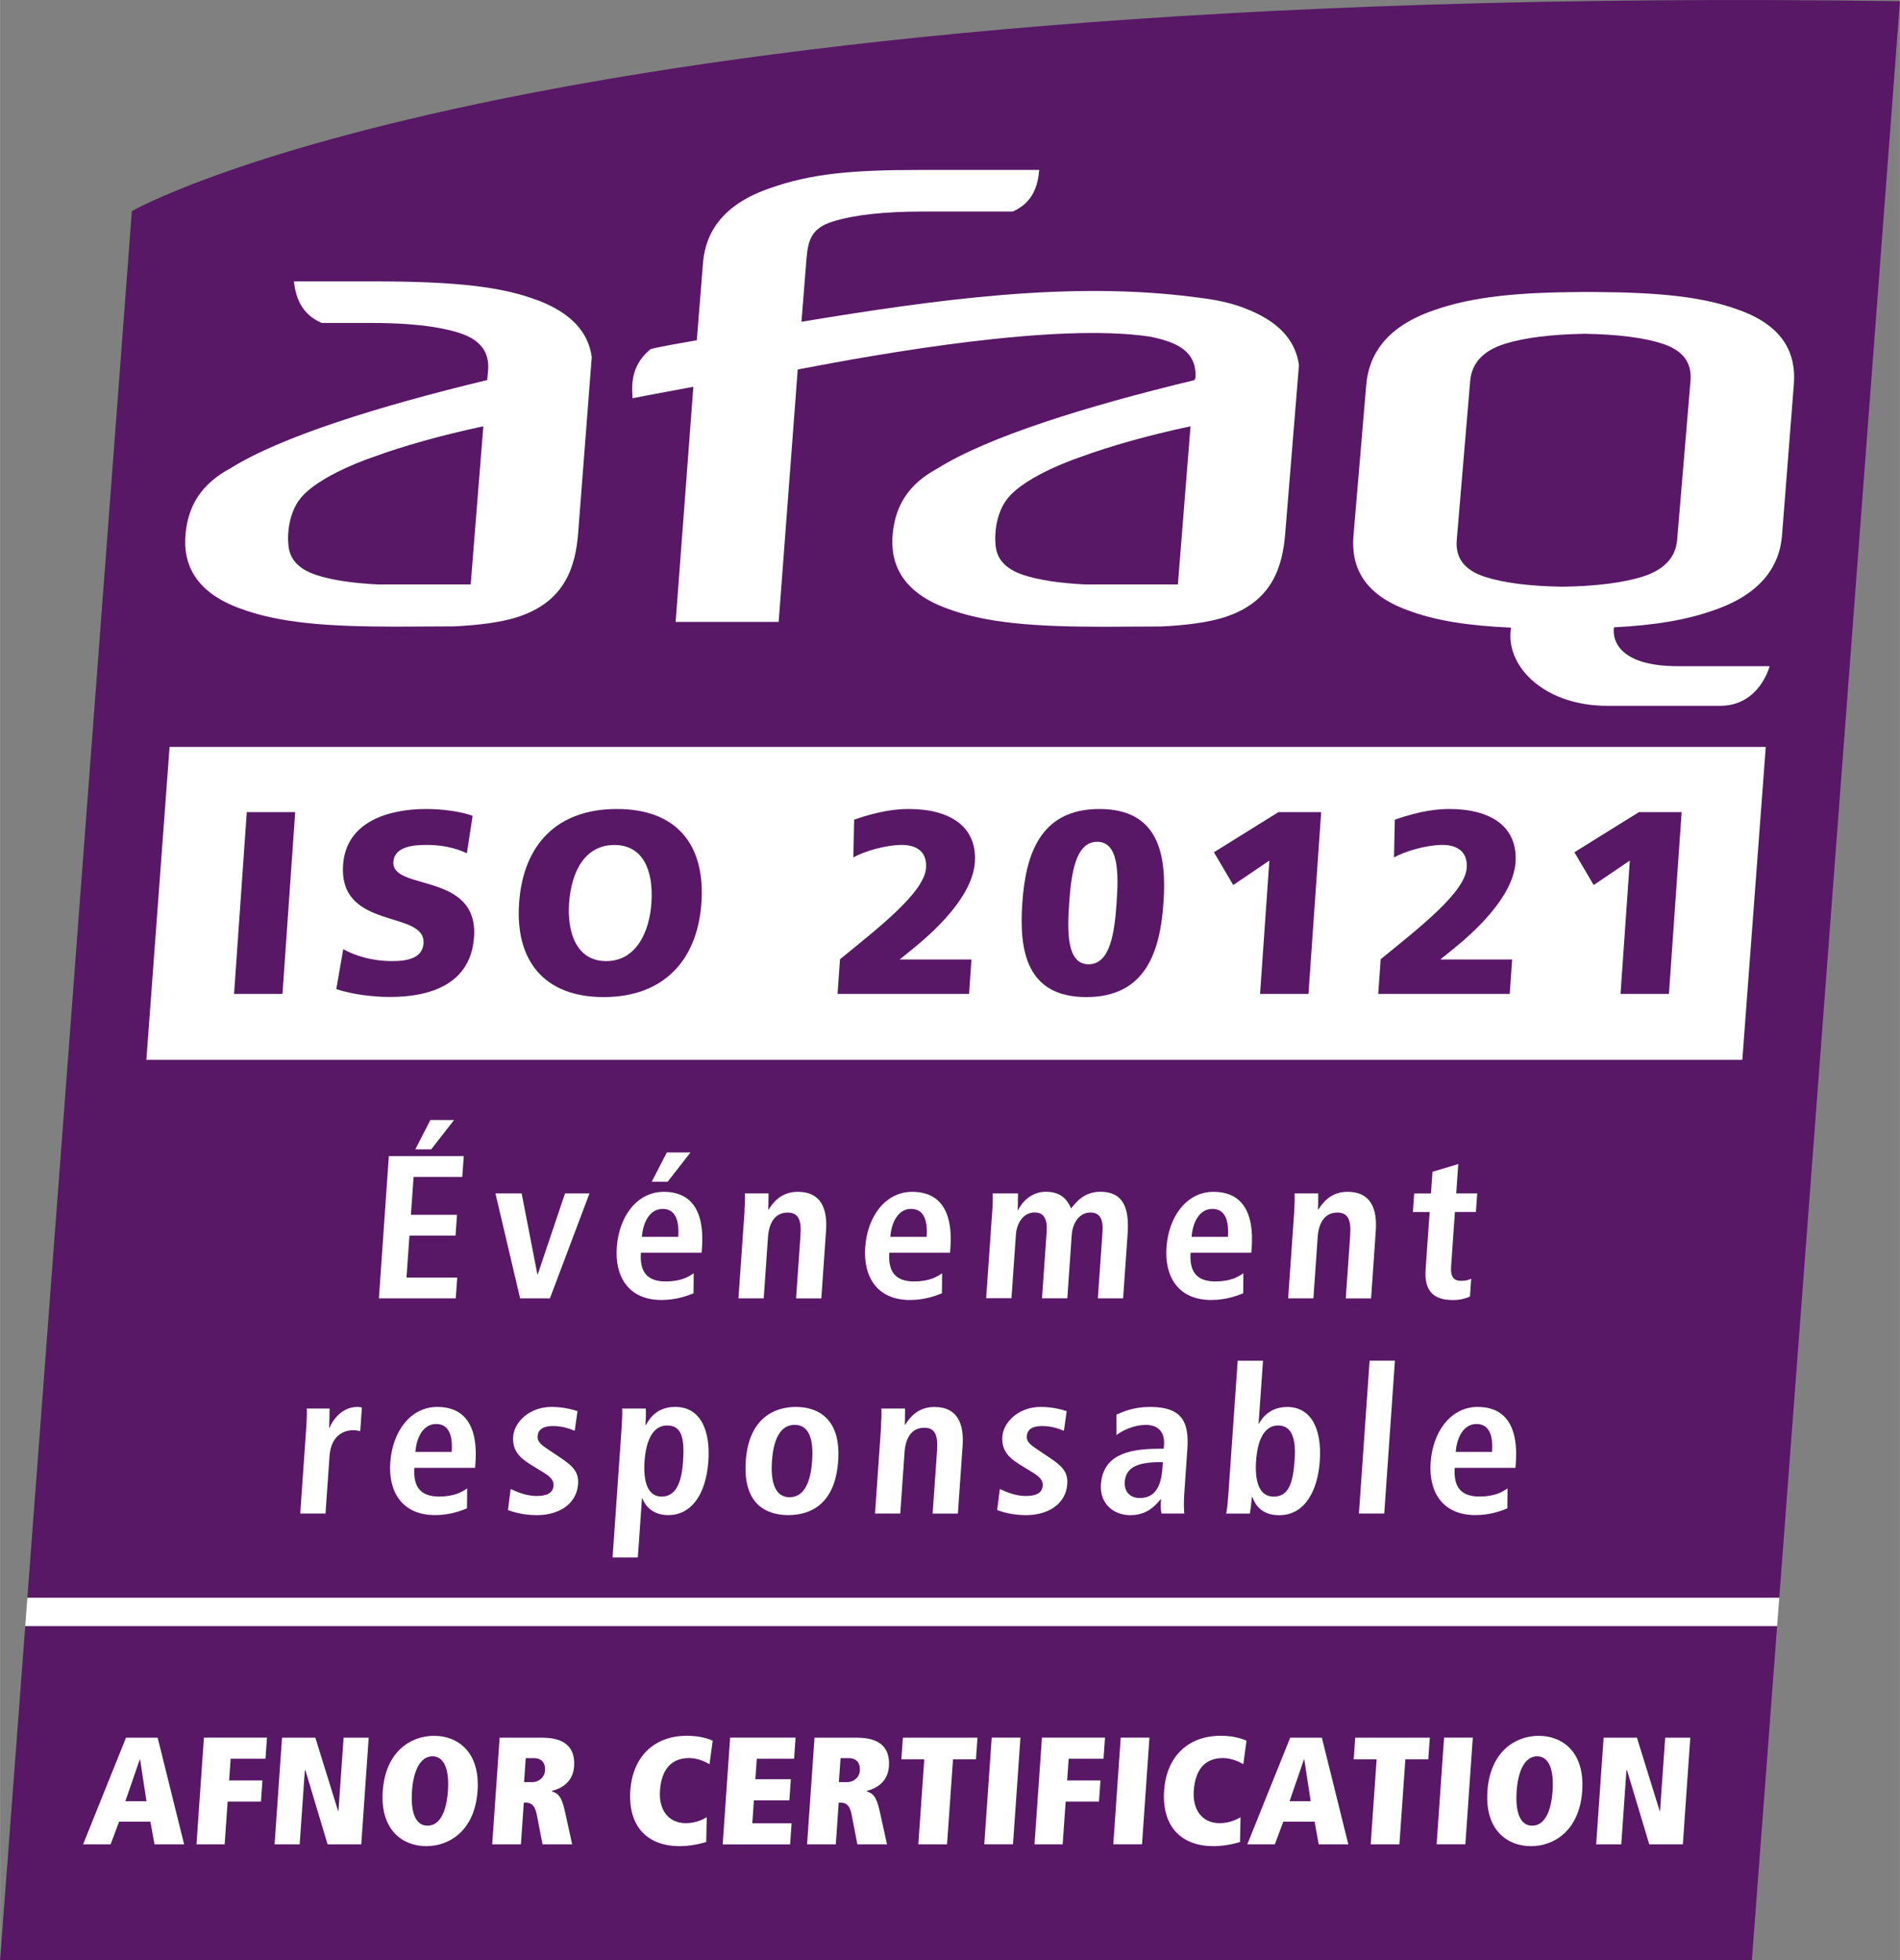
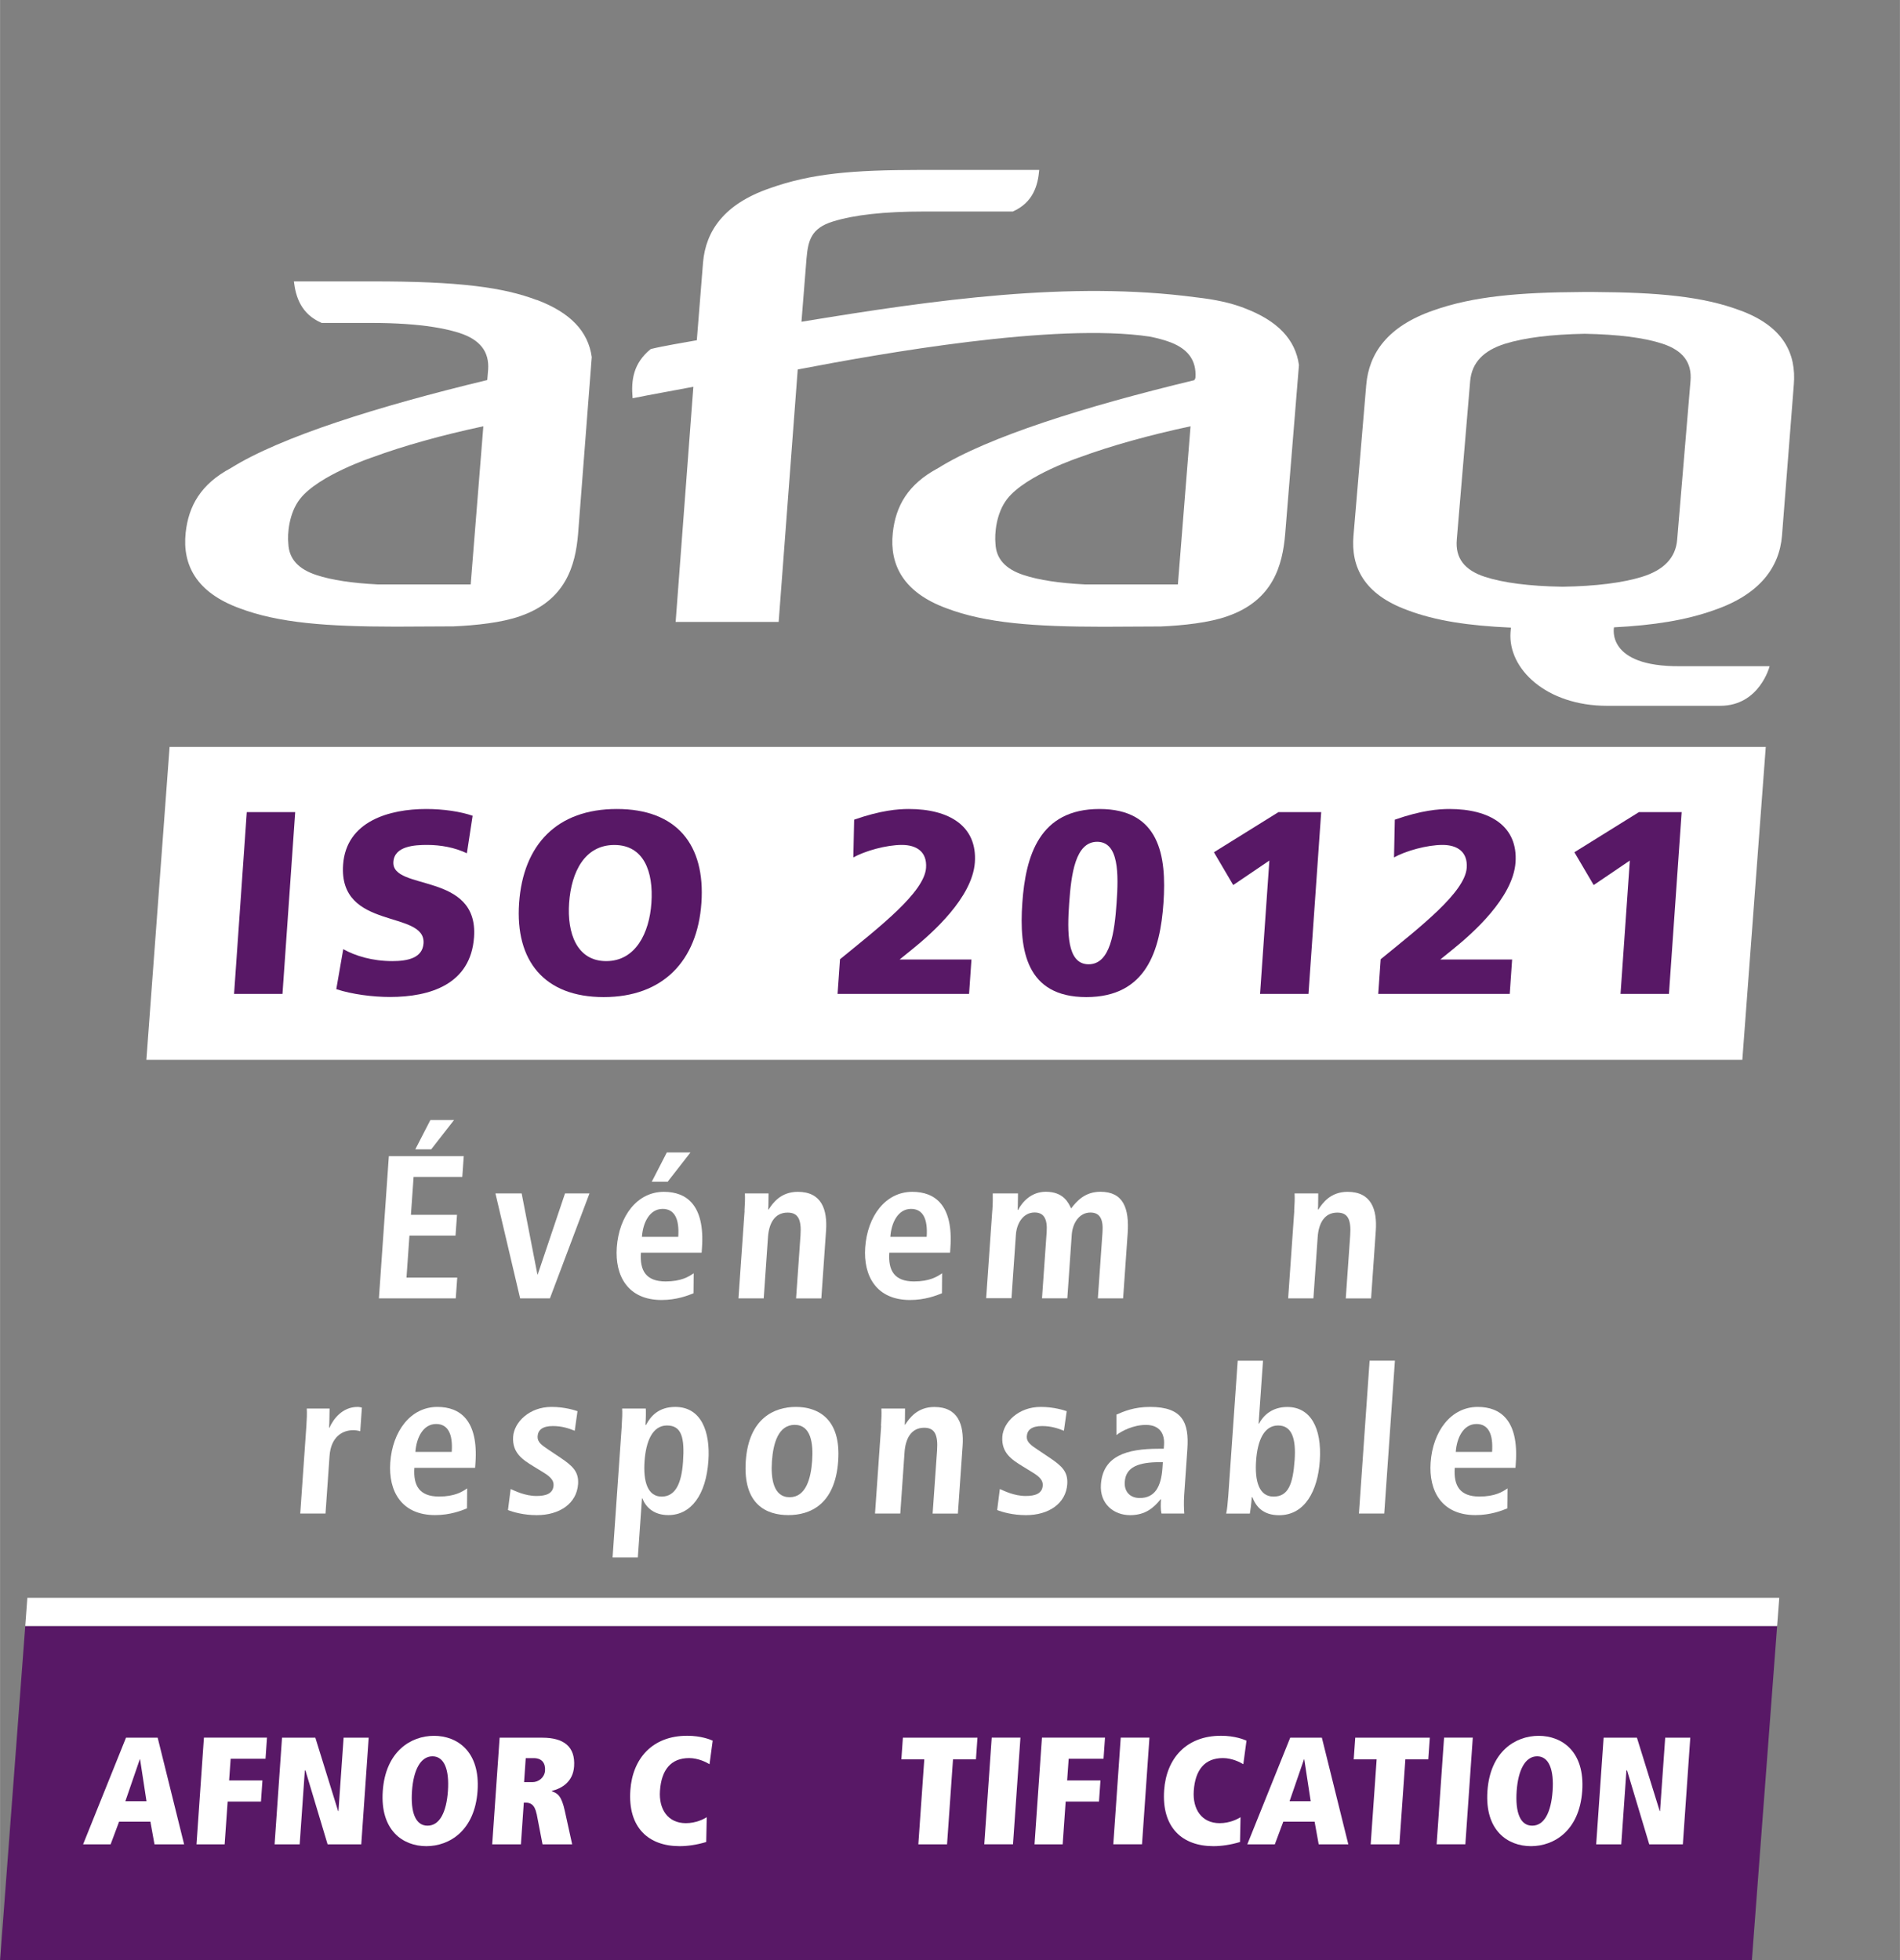
<svg xmlns="http://www.w3.org/2000/svg" id="b" data-name="Calque 2" width="118.09mm" height="121.84mm" viewBox="0 0 334.74 345.39">
  <rect x="0" y="0" width="334.74" height="345.39" fill="#808080" stroke="none" />
  <defs>
    <style>
      .d {
        fill: #581866;
      }

      .d, .e {
        stroke-width: 0px;
      }

      .e {
        fill: #fff;
      }
    </style>
  </defs>
  <g id="c" data-name="Bloc logo + typo vectorisée">
    <g>
      <g>
        <g>
          <polygon class="d" points="0 345.39 308.65 345.39 313.1 286.49 4.44 286.49 0 345.39" />
-           <path class="d" d="m334.74.21C93.13-3.22,23.22,37.2,23.22,37.2L4.81,281.52h308.67L334.74.21Z" />
        </g>
        <g>
          <g>
            <path class="e" d="m94.56,52.86c-5.85-2.2-13.47-3.31-29.21-3.28h-13.58c.32,2.72,1.25,5.74,4.89,7.32h8.45c9.82-.03,14.31,1.27,15.87,1.78,3.58,1.17,5.25,3.28,5.01,6.49l-.15,1.79c-19.29,4.64-36.39,10.02-45.16,15.5-5.31,2.83-7.47,6.67-7.98,11.42-.6,5.66,1.9,10.5,9.44,13.27,6.94,2.63,15.46,3.25,27.59,3.26l10.18-.05c3.94-.17,8.56-.66,11.76-1.81,8.01-2.78,9.7-8.93,10.17-14.44l2.41-31.2c-.62-4.49-3.72-7.82-9.68-10.07Zm-11.64,50.11h-16.41c-4.51-.23-8.09-.77-10.76-1.65-3.22-1.05-4.86-2.88-4.96-5.56-.18-1.62.08-5.34,2.07-7.87,3.28-4.18,12.76-7.32,12.76-7.32,5.48-2.02,12.24-3.91,19.53-5.46l-2.23,27.87Z" />
            <path class="e" d="m219.18,54.26c-2.37-.9-5.05-1.49-8.45-1.87-22.15-2.96-46.14.45-69.53,4.3l.89-11.16c.28-3.22.86-5.33,4.64-6.5,3.78-1.18,9.12-1.76,16-1.76h15.7c3.59-1.58,4.43-4.6,4.66-7.33h-20.84c-12.14.01-19.3.62-26.69,3.25-8.03,2.78-11.22,7.54-11.7,13.03l-1.1,13.73c-2.52.47-5.58.93-8.12,1.55-3.08,2.51-3.48,5.49-3.19,8.68l.05-.02c3.46-.7,7.33-1.37,10.65-2.01l-3.12,41.43h18.15l3.36-44.48c14.65-2.81,45.4-8.29,62.03-5.79,1.47.29,2.45.59,3.02.78,3.58,1.17,5.25,3.28,5.02,6.5l-.18.39c-19.29,4.64-36.39,10.02-45.16,15.5-5.31,2.83-7.48,6.67-7.98,11.42-.6,5.66,1.91,10.5,9.45,13.27,6.93,2.63,15.45,3.25,27.59,3.26l10.17-.05c3.94-.17,8.56-.66,11.76-1.81,8.01-2.78,9.69-8.93,10.16-14.44l2.43-29.81c-.62-4.49-3.73-7.82-9.69-10.06Zm-11.66,48.71h-16.41c-4.51-.23-8.09-.77-10.76-1.65-3.22-1.05-4.87-2.88-4.97-5.56-.17-1.62.09-5.34,2.08-7.87,3.27-4.18,12.77-7.32,12.77-7.32,5.48-2.02,12.24-3.91,19.52-5.46l-2.23,27.87Z" />
          </g>
          <path class="e" d="m297.84,67.12l-2.35,27.96c-.27,3.23-2.37,5.36-6.18,6.55-3.41,1.05-8.08,1.65-14.02,1.75-5.89-.1-10.46-.7-13.69-1.75-3.61-1.18-5.22-3.32-4.94-6.55l2.36-27.96c.29-3.23,2.37-5.38,6.17-6.56,3.42-1.06,8.08-1.64,14-1.75,5.92.11,10.49.69,13.71,1.75,3.61,1.18,5.22,3.33,4.94,6.56Zm8.75-12.42c-6.58-2.49-14.58-3.18-25.65-3.25h-2.16c-11.12.06-19.26.76-26.26,3.25-8.08,2.8-11.34,7.59-11.81,13.1l-2.25,26.58c-.48,5.54,1.88,10.33,9.47,13.11,5.02,1.91,10.87,2.76,18.27,3.09-.06.75,0,.07-.07.82-.48,6.44,6.31,12.96,17.02,12.96h19.92c6.94,0,8.71-6.98,8.71-6.98h-15.79c-13.14.11-11.63-6.85-11.63-6.85,6.95-.36,12.61-1.23,17.67-3.04,8.06-2.78,11.47-7.56,11.93-13.11l2.08-26.58c.47-5.51-1.84-10.3-9.43-13.1Z" />
        </g>
        <polygon class="e" points="25.78 186.73 306.97 186.73 311.1 131.6 29.87 131.6 25.78 186.73" />
        <g>
          <path class="d" d="m43.47,143.09h8.53l-2.24,32.03h-8.53l2.24-32.03Z" />
          <path class="d" d="m60.46,167.23c2.12,1.19,5.13,2.11,8.66,2.11,2.71,0,5.31-.55,5.49-3.12.42-5.97-14.99-2.2-14.17-13.86.54-7.71,8.21-9.82,14.64-9.82,3.07,0,6.07.46,8.18,1.19l-1.01,6.61c-2.13-1.01-4.58-1.47-7.01-1.47-2.16,0-5.75.18-5.94,2.98-.36,5.19,15.02,1.7,14.21,13.26-.58,8.31-7.71,10.55-14.82,10.55-2.98,0-6.67-.46-9.45-1.38l1.23-7.07Z" />
          <path class="d" d="m108.67,142.54c10.55,0,15.62,6.29,14.9,16.57-.71,10.19-6.76,16.57-17.22,16.57s-15.61-6.38-14.9-16.57c.72-10.28,6.66-16.57,17.22-16.57Zm-1.87,26.8c5.18,0,7.6-4.96,7.96-10.23.39-5.55-1.35-10.23-6.53-10.23s-7.58,4.68-7.97,10.23c-.37,5.28,1.35,10.23,6.53,10.23Z" />
          <path class="d" d="m147.98,169.02c6.91-5.64,14.87-11.79,15.17-16.11.2-2.85-1.69-4.04-4.26-4.04-2.75,0-6.5,1.06-8.55,2.2l.14-6.65c4.7-1.65,7.75-1.88,9.63-1.88,7.16,0,12.08,3.03,11.64,9.41-.44,6.24-7.62,12.53-10.83,15.14l-2.43,1.97h12.66l-.42,6.06h-23.17l.43-6.1Z" />
          <path class="d" d="m180.11,159.11c.58-8.31,2.99-16.57,13.59-16.57s11.86,8.26,11.28,16.57c-.58,8.31-2.99,16.57-13.59,16.57s-11.86-8.26-11.28-16.57Zm16.61,0c.36-5.09.43-10.79-3.42-10.79s-4.57,5.69-4.93,10.79c-.36,5.09-.43,10.79,3.42,10.79s4.57-5.69,4.93-10.79Z" />
          <path class="d" d="m223.63,151.63l-6.36,4.31-3.4-5.78,11.37-7.07h7.53l-2.24,32.03h-8.53l1.64-23.5Z" />
          <path class="d" d="m243.24,169.02c6.91-5.64,14.87-11.79,15.17-16.11.2-2.85-1.69-4.04-4.26-4.04-2.75,0-6.5,1.06-8.55,2.2l.14-6.65c4.7-1.65,7.75-1.88,9.63-1.88,7.16,0,12.08,3.03,11.64,9.41-.44,6.24-7.62,12.53-10.83,15.14l-2.43,1.97h12.66l-.42,6.06h-23.17l.43-6.1Z" />
          <path class="d" d="m287.14,151.63l-6.36,4.31-3.4-5.78,11.37-7.07h7.53l-2.24,32.03h-8.53l1.64-23.5Z" />
        </g>
        <g>
          <path class="e" d="m26.49,320.97h-5.52l-1.49,3.99h-4.85l7.56-18.79h5.58l4.66,18.79h-5.22l-.72-3.99Zm-1.82-10.99h-.05l-2.54,7.38h3.72l-1.13-7.38Z" />
          <path class="e" d="m35.93,306.16h11.1l-.26,3.72h-6.14l-.27,3.82h5.87l-.26,3.72h-5.87l-.53,7.54h-4.96l1.31-18.79Z" />
          <path class="e" d="m53.81,311.93h-.11l-.91,13.03h-4.42l1.31-18.79h5.87l4.02,12.95h.05l.91-12.95h4.42l-1.31,18.79h-5.93l-3.91-13.03Z" />
          <path class="e" d="m76.46,305.84c4.09,0,8.16,2.75,7.67,9.72-.49,6.97-4.94,9.72-9.03,9.72s-8.16-2.75-7.67-9.72c.49-6.97,4.94-9.72,9.03-9.72Zm-1.16,15.83h.03c2.13,0,3.32-2.4,3.58-6.11.26-3.66-.6-6.11-2.72-6.11s-3.35,2.45-3.61,6.11c-.26,3.72.6,6.11,2.72,6.11Z" />
          <path class="e" d="m94.54,319.63c-.36-1.8-1.18-2.02-1.99-2.02h-.27l-.51,7.35h-5.06l1.31-18.79h7.52c3.8,0,5.84,1.59,5.6,5.06-.19,2.77-2.24,3.9-3.91,4.31v.08c1.05.35,1.71.86,2.28,3.47l1.29,5.87h-5.22l-1.03-5.33Zm-.74-5.63c1.08,0,2.13-.81,2.22-2.02.09-1.29-.52-2.21-2-2.21h-1.4l-.29,4.23h1.48Z" />
          <path class="e" d="m124.41,324.55c-1.62.49-3.26.73-4.68.73-5.47,0-9.14-3.26-8.68-9.86.39-5.55,3.85-9.59,10.02-9.59,2.45,0,4.05.67,4.49.86l-.56,4.15c-.57-.35-2-1.08-3.59-1.08-3.23,0-4.89,2.1-5.14,5.76-.23,3.23,1.38,5.71,4.56,5.71,1.8,0,3.18-.73,3.68-1.05l-.09,4.36Z" />
-           <path class="e" d="m128.63,306.16h11.53l-.26,3.72h-6.57l-.25,3.61h6.25l-.26,3.72h-6.25l-.28,4.04h6.92l-.26,3.72h-11.88l1.31-18.79Z" />
-           <path class="e" d="m150.02,319.63c-.36-1.8-1.18-2.02-1.99-2.02h-.27l-.51,7.35h-5.06l1.31-18.79h7.51c3.8,0,5.84,1.59,5.6,5.06-.19,2.77-2.24,3.9-3.91,4.31v.08c1.05.35,1.71.86,2.28,3.47l1.29,5.87h-5.22l-1.03-5.33Zm-.74-5.63c1.08,0,2.13-.81,2.21-2.02.09-1.29-.52-2.21-2-2.21h-1.4l-.3,4.23h1.48Z" />
          <path class="e" d="m162.84,309.99h-4.04l.27-3.82h13.14l-.27,3.82h-4.04l-1.05,14.97h-5.06l1.05-14.97Z" />
          <path class="e" d="m174.72,306.16h5.06l-1.31,18.79h-5.06l1.31-18.79Z" />
          <path class="e" d="m183.58,306.16h11.1l-.26,3.72h-6.14l-.27,3.82h5.87l-.26,3.72h-5.87l-.53,7.54h-4.96l1.31-18.79Z" />
          <path class="e" d="m197.45,306.16h5.06l-1.31,18.79h-5.06l1.31-18.79Z" />
          <path class="e" d="m218.46,324.55c-1.62.49-3.26.73-4.68.73-5.47,0-9.14-3.26-8.68-9.86.39-5.55,3.85-9.59,10.02-9.59,2.45,0,4.05.67,4.49.86l-.56,4.15c-.57-.35-2-1.08-3.59-1.08-3.23,0-4.89,2.1-5.14,5.76-.23,3.23,1.38,5.71,4.56,5.71,1.8,0,3.17-.73,3.68-1.05l-.09,4.36Z" />
          <path class="e" d="m231.61,320.97h-5.52l-1.49,3.99h-4.85l7.56-18.79h5.58l4.66,18.79h-5.22l-.72-3.99Zm-1.82-10.99h-.05l-2.54,7.38h3.72l-1.13-7.38Z" />
          <path class="e" d="m242.54,309.99h-4.04l.27-3.82h13.14l-.27,3.82h-4.04l-1.05,14.97h-5.06l1.05-14.97Z" />
          <path class="e" d="m254.42,306.16h5.06l-1.31,18.79h-5.06l1.31-18.79Z" />
          <path class="e" d="m271.09,305.84c4.09,0,8.16,2.75,7.67,9.72-.49,6.97-4.94,9.72-9.03,9.72s-8.16-2.75-7.67-9.72c.49-6.97,4.94-9.72,9.03-9.72Zm-1.16,15.83h.03c2.13,0,3.32-2.4,3.58-6.11.26-3.66-.6-6.11-2.72-6.11s-3.35,2.45-3.61,6.11c-.26,3.72.6,6.11,2.72,6.11Z" />
          <path class="e" d="m286.66,311.93h-.11l-.91,13.03h-4.42l1.31-18.79h5.87l4.02,12.95h.05l.91-12.95h4.42l-1.31,18.79h-5.92l-3.91-13.03Z" />
        </g>
        <g>
          <path class="e" d="m68.52,203.7h13.18l-.26,3.66h-8.58l-.47,6.68h8.12l-.26,3.66h-8.12l-.52,7.4h8.94l-.26,3.66h-13.54l1.75-25.06Zm7.3-6.36h4.17l-4.03,5.17h-2.8l2.66-5.17Z" />
          <path class="e" d="m87.3,210.27h4.6l2.77,14.26h.07l4.8-14.26h4.31l-6.97,18.49h-5.25l-4.35-18.49Z" />
          <path class="e" d="m122.17,227.87c-.96.39-2.96,1.18-5.61,1.18-5.96,0-8.25-4.27-7.9-9.26.39-5.53,3.59-9.8,8.3-9.8,3.99,0,7.24,2.33,6.71,9.87l-.06.86h-10.7c-.22,3.16.9,5.06,4.35,5.06,2.73,0,4.08-.83,4.95-1.44l-.03,3.52Zm-2.68-9.95c.23-3.27-.73-4.92-2.75-4.92-2.33,0-3.48,2.48-3.65,4.92h6.39Zm-2.01-14.87h4.17l-4.03,5.17h-2.8l2.66-5.17Z" />
          <path class="e" d="m131.16,213.32c.08-1.15.12-2.23.07-3.05h4.17c-.03.93.01,1.9-.06,2.84h.11-.04c.72-1.11,2.12-3.12,5.14-3.12,4.2,0,5.24,3.12,4.98,6.86l-.83,11.92h-4.45l.78-11.1c.2-2.84-.44-4.02-2.27-4.02-2.33,0-3.3,1.97-3.46,4.34l-.75,10.77h-4.45l1.08-15.44Z" />
          <path class="e" d="m165.94,227.87c-.96.39-2.96,1.18-5.61,1.18-5.96,0-8.25-4.27-7.9-9.26.39-5.53,3.59-9.8,8.3-9.8,3.99,0,7.24,2.33,6.71,9.87l-.06.86h-10.7c-.22,3.16.9,5.06,4.35,5.06,2.73,0,4.08-.83,4.95-1.44l-.03,3.52Zm-2.68-9.95c.23-3.27-.73-4.92-2.75-4.92-2.33,0-3.48,2.48-3.65,4.92h6.39Z" />
          <path class="e" d="m174.83,213.29c.09-1.33.09-2.33.07-3.02h4.45c-.03.97,0,1.94-.06,2.91h.07c.78-1.44,2.34-3.2,4.89-3.2,3.12,0,3.99,1.94,4.46,2.94.99-1.29,2.43-2.94,5.16-2.94,4.02,0,5.11,2.87,4.8,7.36l-.8,11.42h-4.45l.82-11.67c.16-2.3-.48-3.45-2.13-3.45-1.97,0-3.15,1.87-3.29,3.91l-.78,11.2h-4.46l.82-11.67c.16-2.3-.48-3.45-2.13-3.45-1.97,0-3.15,1.87-3.29,3.91l-.78,11.2h-4.46l1.08-15.48Z" />
-           <path class="e" d="m219.02,227.87c-.96.39-2.96,1.18-5.61,1.18-5.96,0-8.25-4.27-7.9-9.26.39-5.53,3.6-9.8,8.3-9.8,3.99,0,7.24,2.33,6.71,9.87l-.06.86h-10.7c-.22,3.16.9,5.06,4.35,5.06,2.73,0,4.08-.83,4.95-1.44l-.03,3.52Zm-2.68-9.95c.23-3.27-.73-4.92-2.75-4.92-2.33,0-3.48,2.48-3.65,4.92h6.39Z" />
          <path class="e" d="m228.01,213.32c.08-1.15.12-2.23.07-3.05h4.17c-.03.93.01,1.9-.05,2.84h.11-.04c.72-1.11,2.12-3.12,5.14-3.12,4.2,0,5.24,3.12,4.98,6.86l-.83,11.92h-4.46l.78-11.1c.2-2.84-.44-4.02-2.27-4.02-2.33,0-3.3,1.97-3.46,4.34l-.75,10.77h-4.45l1.08-15.44Z" />
-           <path class="e" d="m252.37,206.46l4.55-1.36-.36,5.17h3.7l-.23,3.27h-3.7l-.67,9.59c-.14,1.97.54,2.55,1.83,2.55.79,0,1.38-.21,1.71-.39l-.22,3.16c-.71.32-1.69.61-3.02.61-3.3,0-5.07-1.51-4.79-5.39l.71-10.12h-2.95l.23-3.27h2.95l.27-3.81Z" />
          <path class="e" d="m53.97,251.23c.08-1.15.12-2.23.07-3.05h4.02c-.04,1.11-.01,2.26-.09,3.37h.07c.64-1.44,2.2-3.66,4.96-3.66.29,0,.5.07.75.11l-.29,4.17c-.39-.11-.78-.18-1.25-.18-1.83,0-3.92,1.11-4.16,4.56l-.71,10.12h-4.45l1.08-15.44Z" />
          <path class="e" d="m82.26,265.77c-.96.39-2.96,1.18-5.61,1.18-5.96,0-8.25-4.27-7.9-9.26.39-5.53,3.59-9.8,8.3-9.8,3.99,0,7.24,2.33,6.71,9.87l-.06.86h-10.7c-.22,3.16.9,5.06,4.35,5.06,2.73,0,4.08-.83,4.95-1.44l-.03,3.52Zm-2.68-9.95c.23-3.27-.73-4.92-2.75-4.92-2.33,0-3.48,2.48-3.65,4.92h6.39Z" />
          <path class="e" d="m89.97,262.36c.7.29,2.46,1.22,4.55,1.22,1.62,0,2.9-.39,3-1.83.05-.72-.26-1.4-1.81-2.33l-1.76-1.08c-1.79-1.11-3.75-2.3-3.55-5.21.18-2.55,2.85-5.24,6.76-5.24,2.37,0,4.16.61,4.58.75l-.49,3.45c-1.08-.43-2.24-.83-3.86-.83-1.8,0-2.6.68-2.68,1.8-.07,1,.68,1.54,1.92,2.37l2.09,1.4c2.2,1.47,3.27,2.51,3.12,4.67-.24,3.41-3.26,5.46-7.28,5.46-2.3,0-4.17-.54-5.07-.9l.47-3.7Z" />
          <path class="e" d="m109.52,251.34c.09-1.33.14-2.48.08-3.16h4.17c.03.54.03,1.62-.06,2.87h.11c.83-1.58,2.27-3.16,5.14-3.16,4.6,0,6.2,4.38,5.84,9.51-.42,6.03-3.08,9.55-7.06,9.55-2.66,0-4.03-1.51-4.57-2.95h-.07l-.73,10.41h-4.45l1.61-23.09Zm7.04,12.35c2.48,0,3.51-2.41,3.77-6.1.3-4.27-.23-6.43-2.82-6.43s-3.72,2.84-3.96,6.32c-.25,3.59.57,6.21,3.01,6.21Z" />
          <path class="e" d="m140.22,247.89c3.77,0,7.98,1.97,7.45,9.51-.54,7.76-5.01,9.55-8.79,9.55s-8.03-1.8-7.49-9.55c.53-7.54,5.05-9.51,8.82-9.51Zm-1.11,15.91c2.87,0,3.75-3.3,3.97-6.39.22-3.09-.2-6.36-3.08-6.36s-3.78,3.27-4,6.36c-.22,3.09.24,6.39,3.11,6.39Z" />
          <path class="e" d="m155.21,251.23c.08-1.15.12-2.23.07-3.05h4.17c-.03.93.01,1.9-.05,2.84h.11-.04c.72-1.11,2.12-3.12,5.14-3.12,4.2,0,5.24,3.12,4.98,6.86l-.83,11.92h-4.45l.78-11.1c.2-2.84-.44-4.02-2.27-4.02-2.33,0-3.3,1.97-3.46,4.34l-.75,10.77h-4.45l1.08-15.44Z" />
          <path class="e" d="m176.16,262.36c.7.29,2.46,1.22,4.55,1.22,1.62,0,2.9-.39,3-1.83.05-.72-.26-1.4-1.81-2.33l-1.76-1.08c-1.79-1.11-3.75-2.3-3.55-5.21.18-2.55,2.85-5.24,6.76-5.24,2.37,0,4.16.61,4.58.75l-.49,3.45c-1.08-.43-2.24-.83-3.86-.83-1.8,0-2.6.68-2.68,1.8-.07,1,.68,1.54,1.92,2.37l2.09,1.4c2.2,1.47,3.27,2.51,3.12,4.67-.24,3.41-3.26,5.46-7.28,5.46-2.3,0-4.16-.54-5.07-.9l.47-3.7Z" />
          <path class="e" d="m196.68,249.25c1.3-.57,3.11-1.36,5.95-1.36,5.75,0,6.88,2.8,6.56,7.43l-.56,8.08c-.09,1.33-.04,2.55.02,3.27h-4.02c-.17-.72-.14-1.62-.08-2.51h-.07c-1.22,1.51-2.71,2.8-5.37,2.8-2.87,0-5.39-1.97-5.15-5.42.35-5.03,4.54-6.28,10.17-6.28h.9l.05-.68c.13-1.83-.65-3.52-3.2-3.52-2.23,0-4.28,1.08-5.19,1.79v-3.59Zm8.18,8.37h-.39c-3.81,0-6.13.79-6.31,3.48-.12,1.69.91,2.84,2.64,2.84,2.66,0,3.77-1.98,4-5.28l.07-1.04Z" />
          <path class="e" d="m222.52,239.74l-.78,11.1h.07c.75-1.44,2.32-2.94,4.98-2.94,3.99,0,6.15,3.52,5.73,9.55-.36,5.13-2.57,9.52-7.17,9.52-2.87,0-4.09-1.58-4.7-3.16h-.11c-.09,1.26-.24,2.33-.34,2.87h-4.17c.16-.68.27-1.83.37-3.16l1.66-23.77h4.45Zm1.85,23.95c2.59,0,3.42-2.16,3.72-6.43.26-3.7-.44-6.1-2.91-6.1s-3.63,2.62-3.88,6.21c-.24,3.48.46,6.32,3.08,6.32Z" />
          <path class="e" d="m241.3,239.74h4.46l-1.88,26.93h-4.46l1.88-26.93Z" />
          <path class="e" d="m265.56,265.77c-.96.39-2.96,1.18-5.61,1.18-5.96,0-8.25-4.27-7.9-9.26.39-5.53,3.6-9.8,8.3-9.8,3.99,0,7.24,2.33,6.71,9.87l-.06.86h-10.7c-.22,3.16.9,5.06,4.35,5.06,2.73,0,4.08-.83,4.95-1.44l-.03,3.52Zm-2.68-9.95c.23-3.27-.73-4.92-2.75-4.92-2.33,0-3.48,2.48-3.65,4.92h6.39Z" />
        </g>
      </g>
      <polygon class="e" points="4.81 281.52 4.44 286.49 313.1 286.49 313.48 281.52 4.81 281.52" />
    </g>
  </g>
</svg>